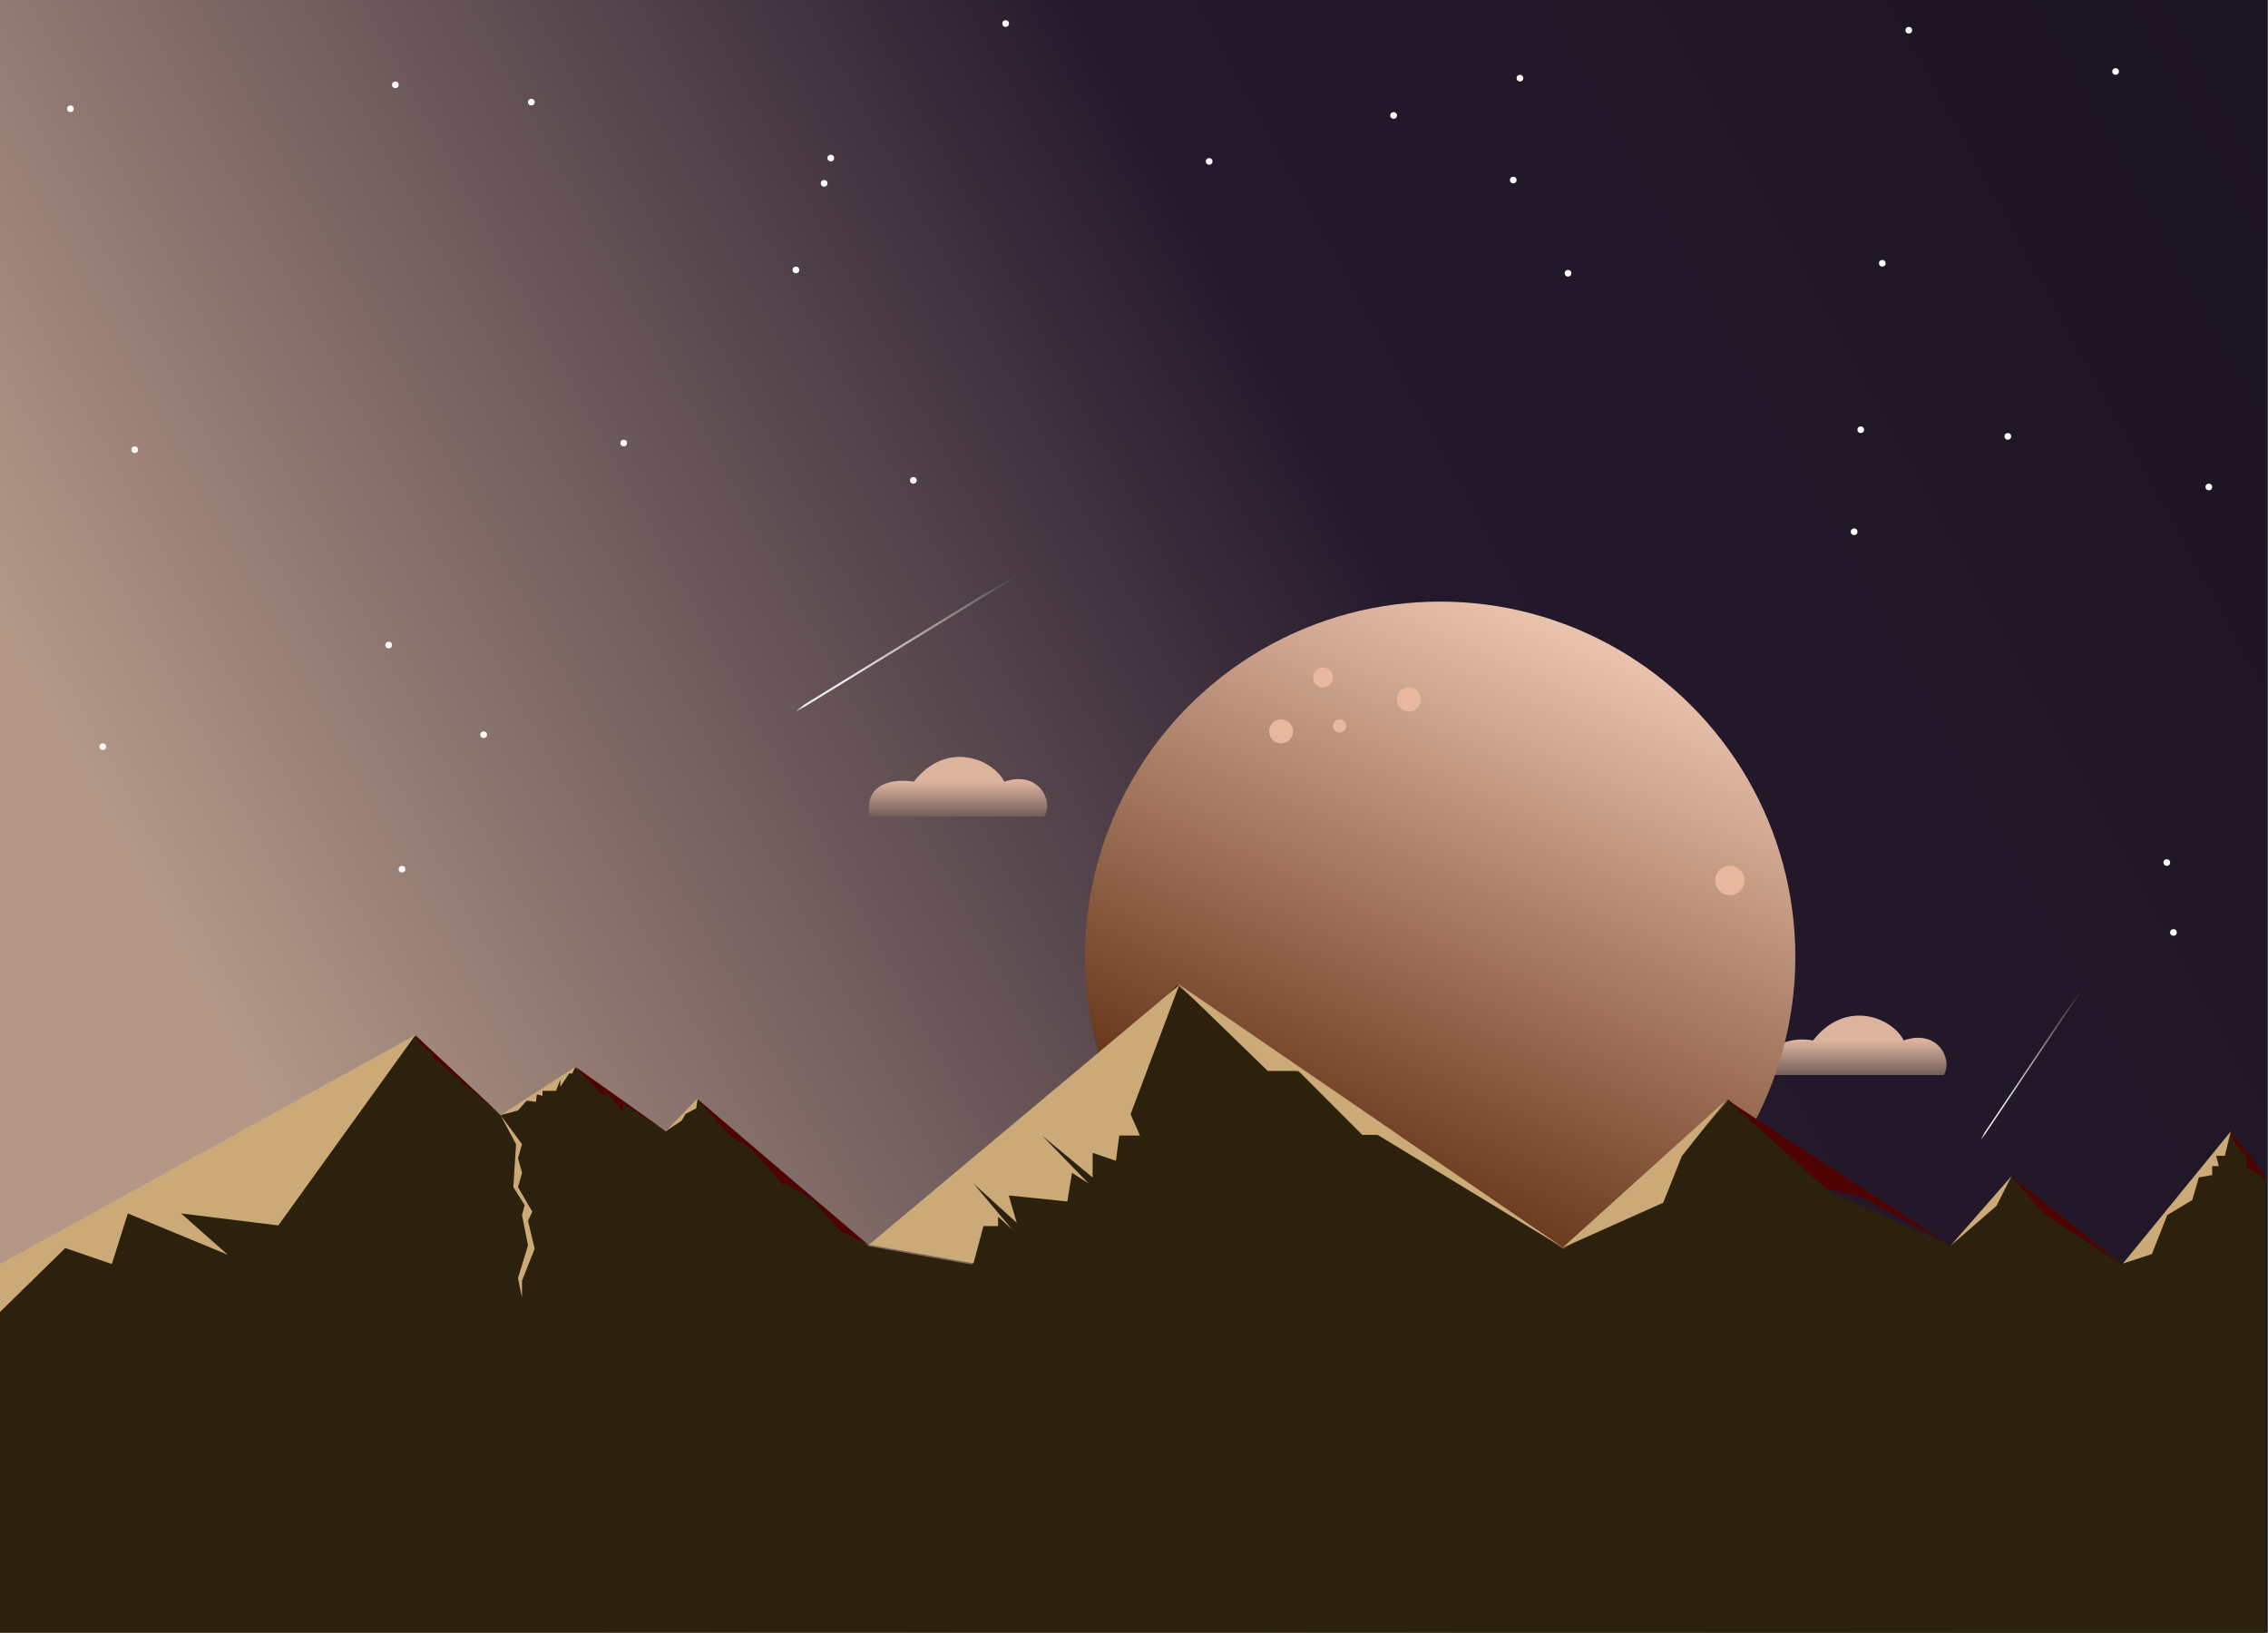
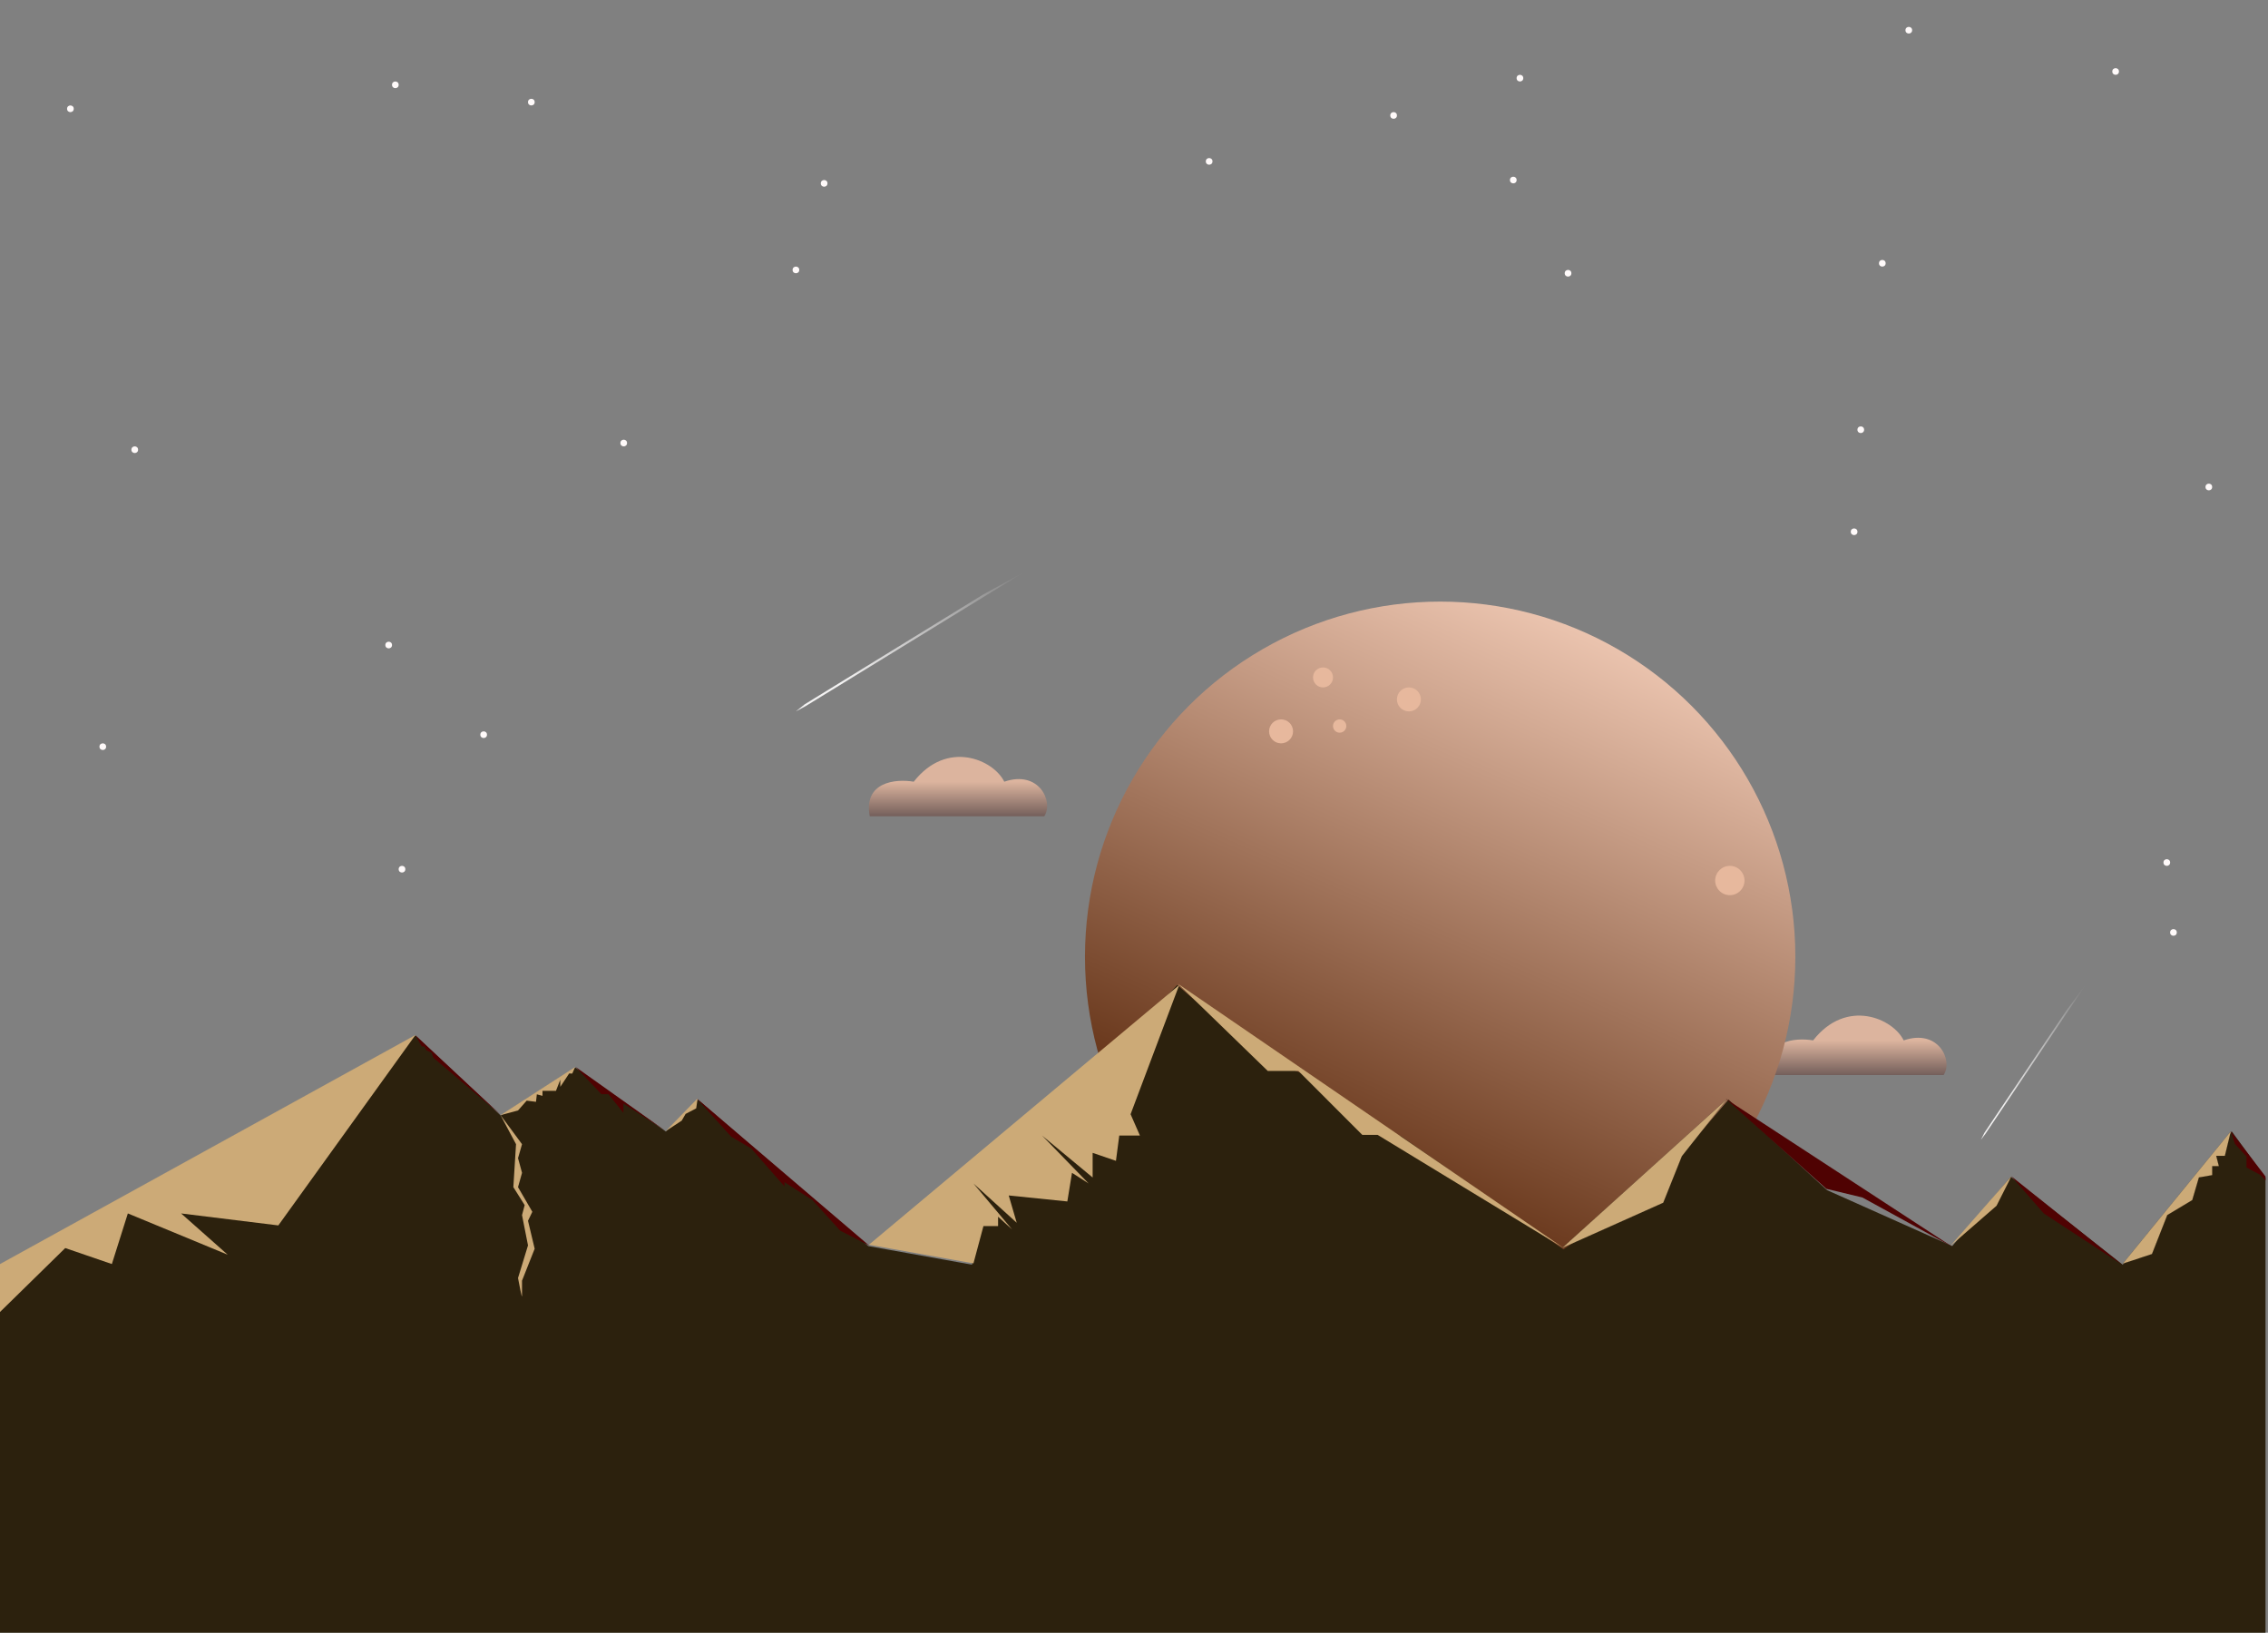
<svg xmlns="http://www.w3.org/2000/svg" width="1667" height="1200" fill="none" viewBox="0 0 1667 1200">
  <rect x="0" y="0" width="1667" height="1200" fill="#808080" stroke="none" />
  <g clip-path="url(#a)">
-     <path fill="url(#b)" d="M0 1200V0h1666.64v1200z" />
    <path fill="url(#c)" d="M1428.58 790.14h-128.22c-4.89-25.45 19.25-27.74 32.3-25.45 24.47-31.32 58.73-16.15 66.56 0 25.45-8.81 36.54 14.68 29.36 25.45" />
    <circle cx="1058.53" cy="703.23" r="261.06" fill="url(#d)" />
    <path fill="#2C210D" d="M305.38 761.2 0 929.54v270.94h1665.17v-334.8l-24.71-34.01-80.26 97.88-82.22-64.6-43.07 50.9-92.01-41.12-72.43-66.55-56.77 66.55-64.6 43.56-119.41-83.2-23.49-3.42c-32.89-42.29-60.69-48.94-70.47-46.99L865.25 724l-68.51 72.43-68.52 58.73c-43.85 0-13.05 56.12-13.7 74.39l-76.35-13.7L512.9 808.17l-23.5 23.49-66.55-46.99-54.81 35.24z" />
    <path fill="#CA7" d="M0 964.3v-35.24L305.38 760.7 204.57 900.67l-71.45-8.8 34.25 30.34-73.4-30.35-11.75 37.2-34.26-11.75z" />
    <path fill="#4F0202" d="m310.03 769.15-4.77-8.32 62.77 58.6-49.55-42.08-1.23-3.55-3.8-1.84-1.58-2.81z" />
    <path fill="#CA7" d="m420.64 789.03 2.08-4.77-54.82 35.36 12.85-3.43 6.36-7.22 6.85.86.62-5.5 4.16 1.1v-3.68h9.9l3.19-8.2v5.27l6.48-9.8z" />
    <path fill="#CA7" d="m383.69 840.97-15.9-21.54 11.5 21.54-1.97 31.56 8.32 13.22-1.95 7.34 4.4 22.26-7.34 23.99c.98 5.3 2.94 15.36 2.94 13.2V941.3l9.3-23.49-4.9-20.55 3.18-6.61-10.52-18.1L383.7 862l-2.94-10.77z" />
    <path fill="#4F0202" d="m442.05 804.2-19.09-20.07 66.07 46.99-30.83-20.07v6.85l-11.01-13.7z" />
    <path fill="#CA7" d="m501.08 823.64-11.86 7.8 23.57-24.15-1.1 7.36-7.76 4.05z" />
    <path fill="#4F0202" d="m537.5 835.5-25.6-28.3 127 108.34-21.39-11.07-20.26-22.34-20.67-13.27V872l-24.44-27.9z" />
    <path fill="#CA7" d="M866.72 724 638.66 914.87l76.84 13.7 7.34-27.4h10.76v-6.89l10.28 9.33-28.38-33.77 31.8 28.88-5.87-20.07 43.07 4.4 3.43-21.04 12.23 7.83-34.25-35.24 37.19 30.84v-18.11l17.13 5.87 2.44-18.6h15.18l-6.86-15.66zm283.36 193.8L865.74 723.02l66.07 64.11h22.51l46.98 46.99h11.26z" />
    <path fill="#CA7" stroke="#000" stroke-width=".06" d="M1269.49 807.69 1148.12 917.3l74.39-33.28 13.71-34.25z" />
    <path fill="#4F0202" d="M1434.91 916.33 1268.52 807.7l73.89 66.07 26.43 6.36z" />
    <path fill="#CA7" d="m1478.47 864.46-45.03 51.38 34.02-29.6z" />
    <path fill="#4F0202" d="m1502.2 891.86-23.98-27.4 81.73 65.21z" />
    <path fill="#CA7" stroke="#000" stroke-width=".06" d="m1639.72 831.42-79.52 97.4 21.53-7.1 11.26-28.63 18.35-11.01 4.89-16.64 9.79-1.72v-6.6h4.89l-1.95-7.59h6.36z" />
    <path fill="#4F0202" d="m1642.66 840.72-2.94-9.3 25.45 33.28v2.94l-3.91-4.16-10.04-5.38v-8.08z" />
    <circle cx="972.43" cy="497.9" r="7.34" fill="#E7B89D" />
    <circle cx="1271.45" cy="647.17" r="10.77" fill="#E7B89D" />
    <circle cx="984.67" cy="533.63" r="4.89" fill="#E7B89D" />
    <circle cx="941.6" cy="537.54" r="8.81" fill="#E7B89D" />
    <circle cx="1035.56" cy="514.05" r="8.81" fill="#E7B89D" />
    <path fill="url(#e)" fill-opacity=".91" d="M591.42 517.69 722.58 437l30.14-16.52-160.88 98.7-6.83 3.66z" />
    <path fill="url(#f)" fill-opacity=".91" d="m1458.56 832.59 60.48-90.15 14.49-19.42-74.27 110.4-3.3 4.35z" />
    <path fill="url(#g)" d="M767.53 600H639.3c-4.9-25.44 19.25-27.73 32.3-25.44 24.47-31.32 58.73-16.15 66.55 0 25.45-8.81 36.55 14.68 29.37 25.45" />
    <circle cx="605.75" cy="134.77" r="2.45" fill="snow" />
-     <circle cx="610.64" cy="116.17" r="2.45" fill="snow" />
    <circle cx="1024.31" cy="84.85" r="2.45" fill="snow" />
    <circle cx="585.01" cy="198.39" r="2.45" fill="snow" />
    <circle cx="458.44" cy="325.63" r="2.45" fill="snow" />
    <circle cx="1362.79" cy="390.84" r="2.45" fill="snow" />
    <circle cx="1152.53" cy="200.84" r="2.45" fill="snow" />
    <circle cx="1383.52" cy="193.5" r="2.45" fill="snow" />
-     <circle cx="1475.77" cy="320.74" r="2.45" fill="snow" />
    <circle cx="1555" cy="52.55" r="2.45" fill="snow" />
    <circle cx="1623.51" cy="357.93" r="2.45" fill="snow" />
    <circle cx="1592.62" cy="633.95" r="2.45" fill="snow" />
    <circle cx="1597.51" cy="685.34" r="2.45" fill="snow" />
-     <circle cx="671.33" cy="353.04" r="2.45" fill="snow" />
    <circle cx="285.69" cy="474.1" r="2.45" fill="snow" />
    <circle cx="390.54" cy="75.06" r="2.45" fill="snow" />
    <circle cx="51.75" cy="79.96" r="2.45" fill="snow" />
    <circle cx="290.58" cy="62.34" r="2.45" fill="snow" />
    <circle cx="355.49" cy="539.99" r="2.45" fill="snow" />
    <circle cx="75.55" cy="548.8" r="2.45" fill="snow" />
    <circle cx="99.04" cy="330.53" r="2.45" fill="snow" />
-     <circle cx="739.17" cy="17.31" r="2.45" fill="snow" />
    <circle cx="1367.68" cy="315.84" r="2.45" fill="snow" />
    <circle cx="295.47" cy="638.85" r="2.45" fill="snow" />
    <circle cx="888.74" cy="118.62" r="2.45" fill="snow" />
    <circle cx="1112.28" cy="132.32" r="2.45" fill="snow" />
    <circle cx="1117.17" cy="57.44" r="2.45" fill="snow" />
    <circle cx="1402.98" cy="22.21" r="2.45" fill="snow" />
  </g>
  <defs>
    <linearGradient id="b" x1="1643.15" x2="8.56" y1="0" y2="894.62" gradientUnits="userSpaceOnUse">
      <stop stop-color="#1B1421" />
      <stop offset=".4" stop-color="#24192C" />
      <stop offset=".89" stop-color="#B39888" />
      <stop offset=".92" stop-color="#B39888" />
    </linearGradient>
    <linearGradient id="c" x1="1365.83" x2="1365.83" y1="731.21" y2="790.14" gradientUnits="userSpaceOnUse">
      <stop offset=".57" stop-color="#DCB49E" />
      <stop offset="1" stop-color="#745F5B" />
    </linearGradient>
    <linearGradient id="d" x1="1185.87" x2="978.37" y1="461.19" y2="927.1" gradientUnits="userSpaceOnUse">
      <stop offset=".02" stop-color="#EBC4AF" />
      <stop offset=".99" stop-color="#562306" />
    </linearGradient>
    <linearGradient id="e" x1="749.37" x2="618.21" y1="422.66" y2="502.19" gradientUnits="userSpaceOnUse">
      <stop stop-color="#FFFDFD" stop-opacity=".04" />
      <stop offset="1" stop-color="#FFFEFE" />
    </linearGradient>
    <linearGradient id="f" x1="1532.02" x2="1471.2" y1="725.4" y2="814.8" gradientUnits="userSpaceOnUse">
      <stop stop-color="#FFFDFD" stop-opacity=".04" />
      <stop offset="1" stop-color="#FFFEFE" />
    </linearGradient>
    <linearGradient id="g" x1="704.78" x2="704.78" y1="541.07" y2="600" gradientUnits="userSpaceOnUse">
      <stop offset=".57" stop-color="#DCB49E" />
      <stop offset="1" stop-color="#745F5B" />
    </linearGradient>
    <clipPath id="a">
      <path fill="#fff" d="M0 0h1666.64v1200H0z" />
    </clipPath>
  </defs>
</svg>